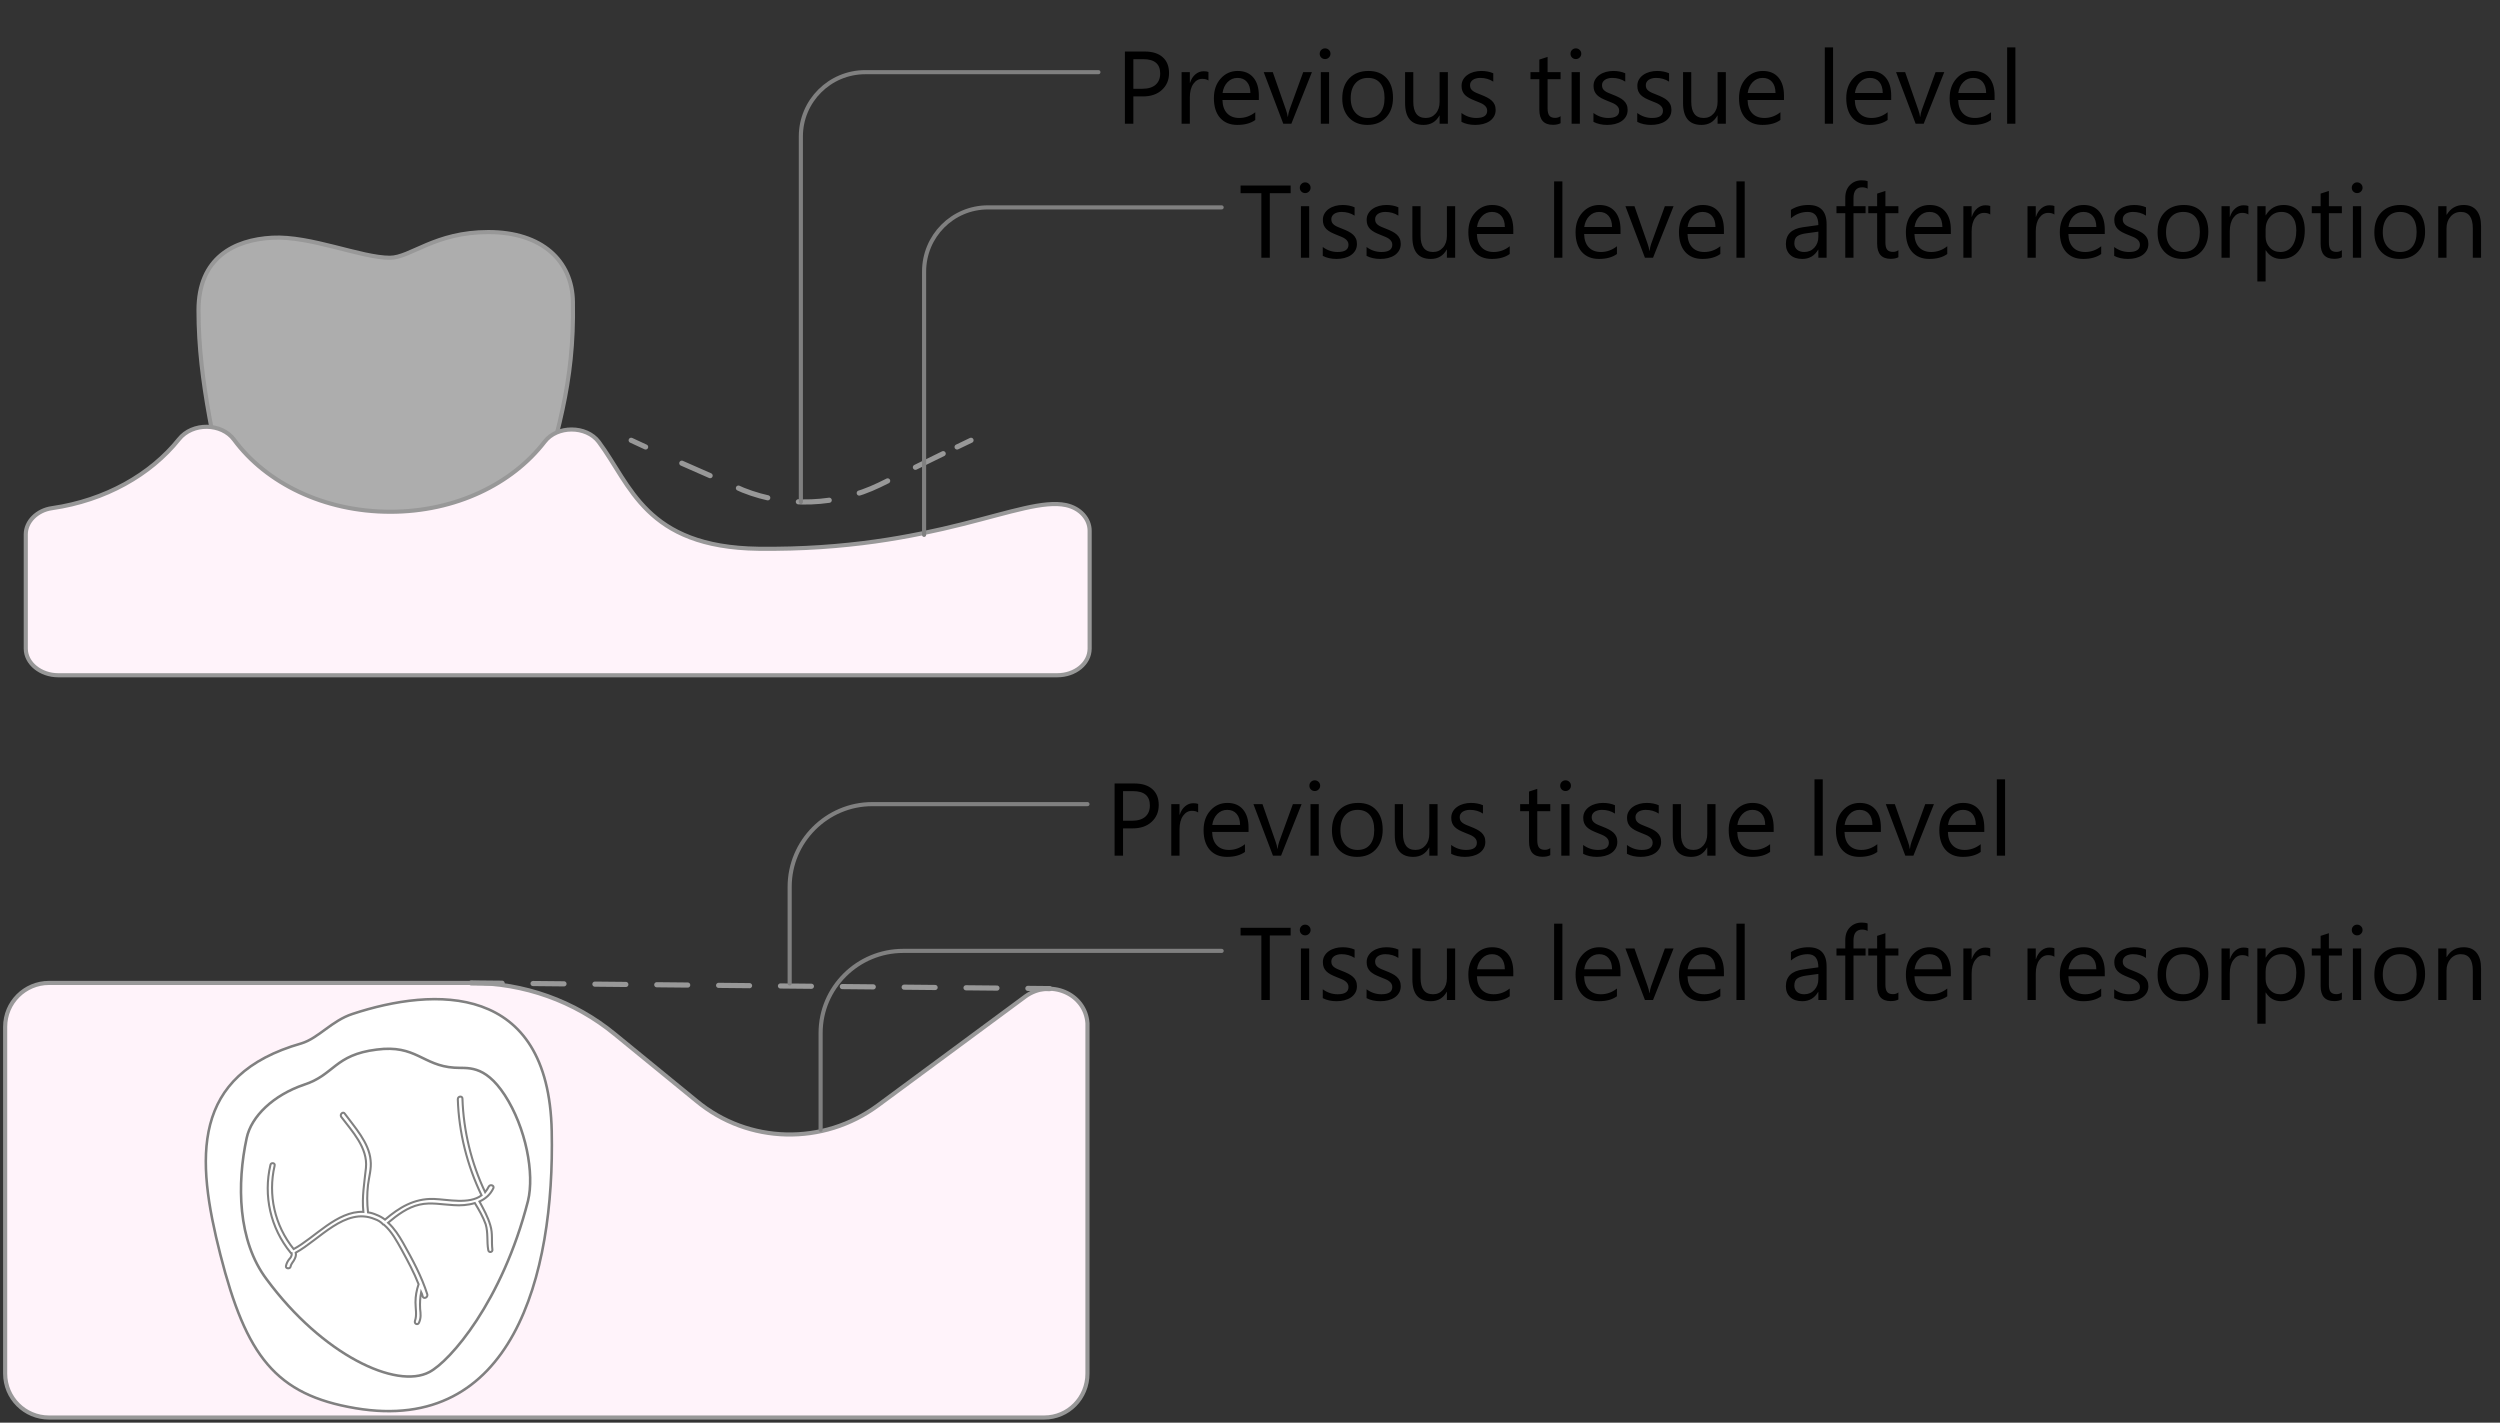
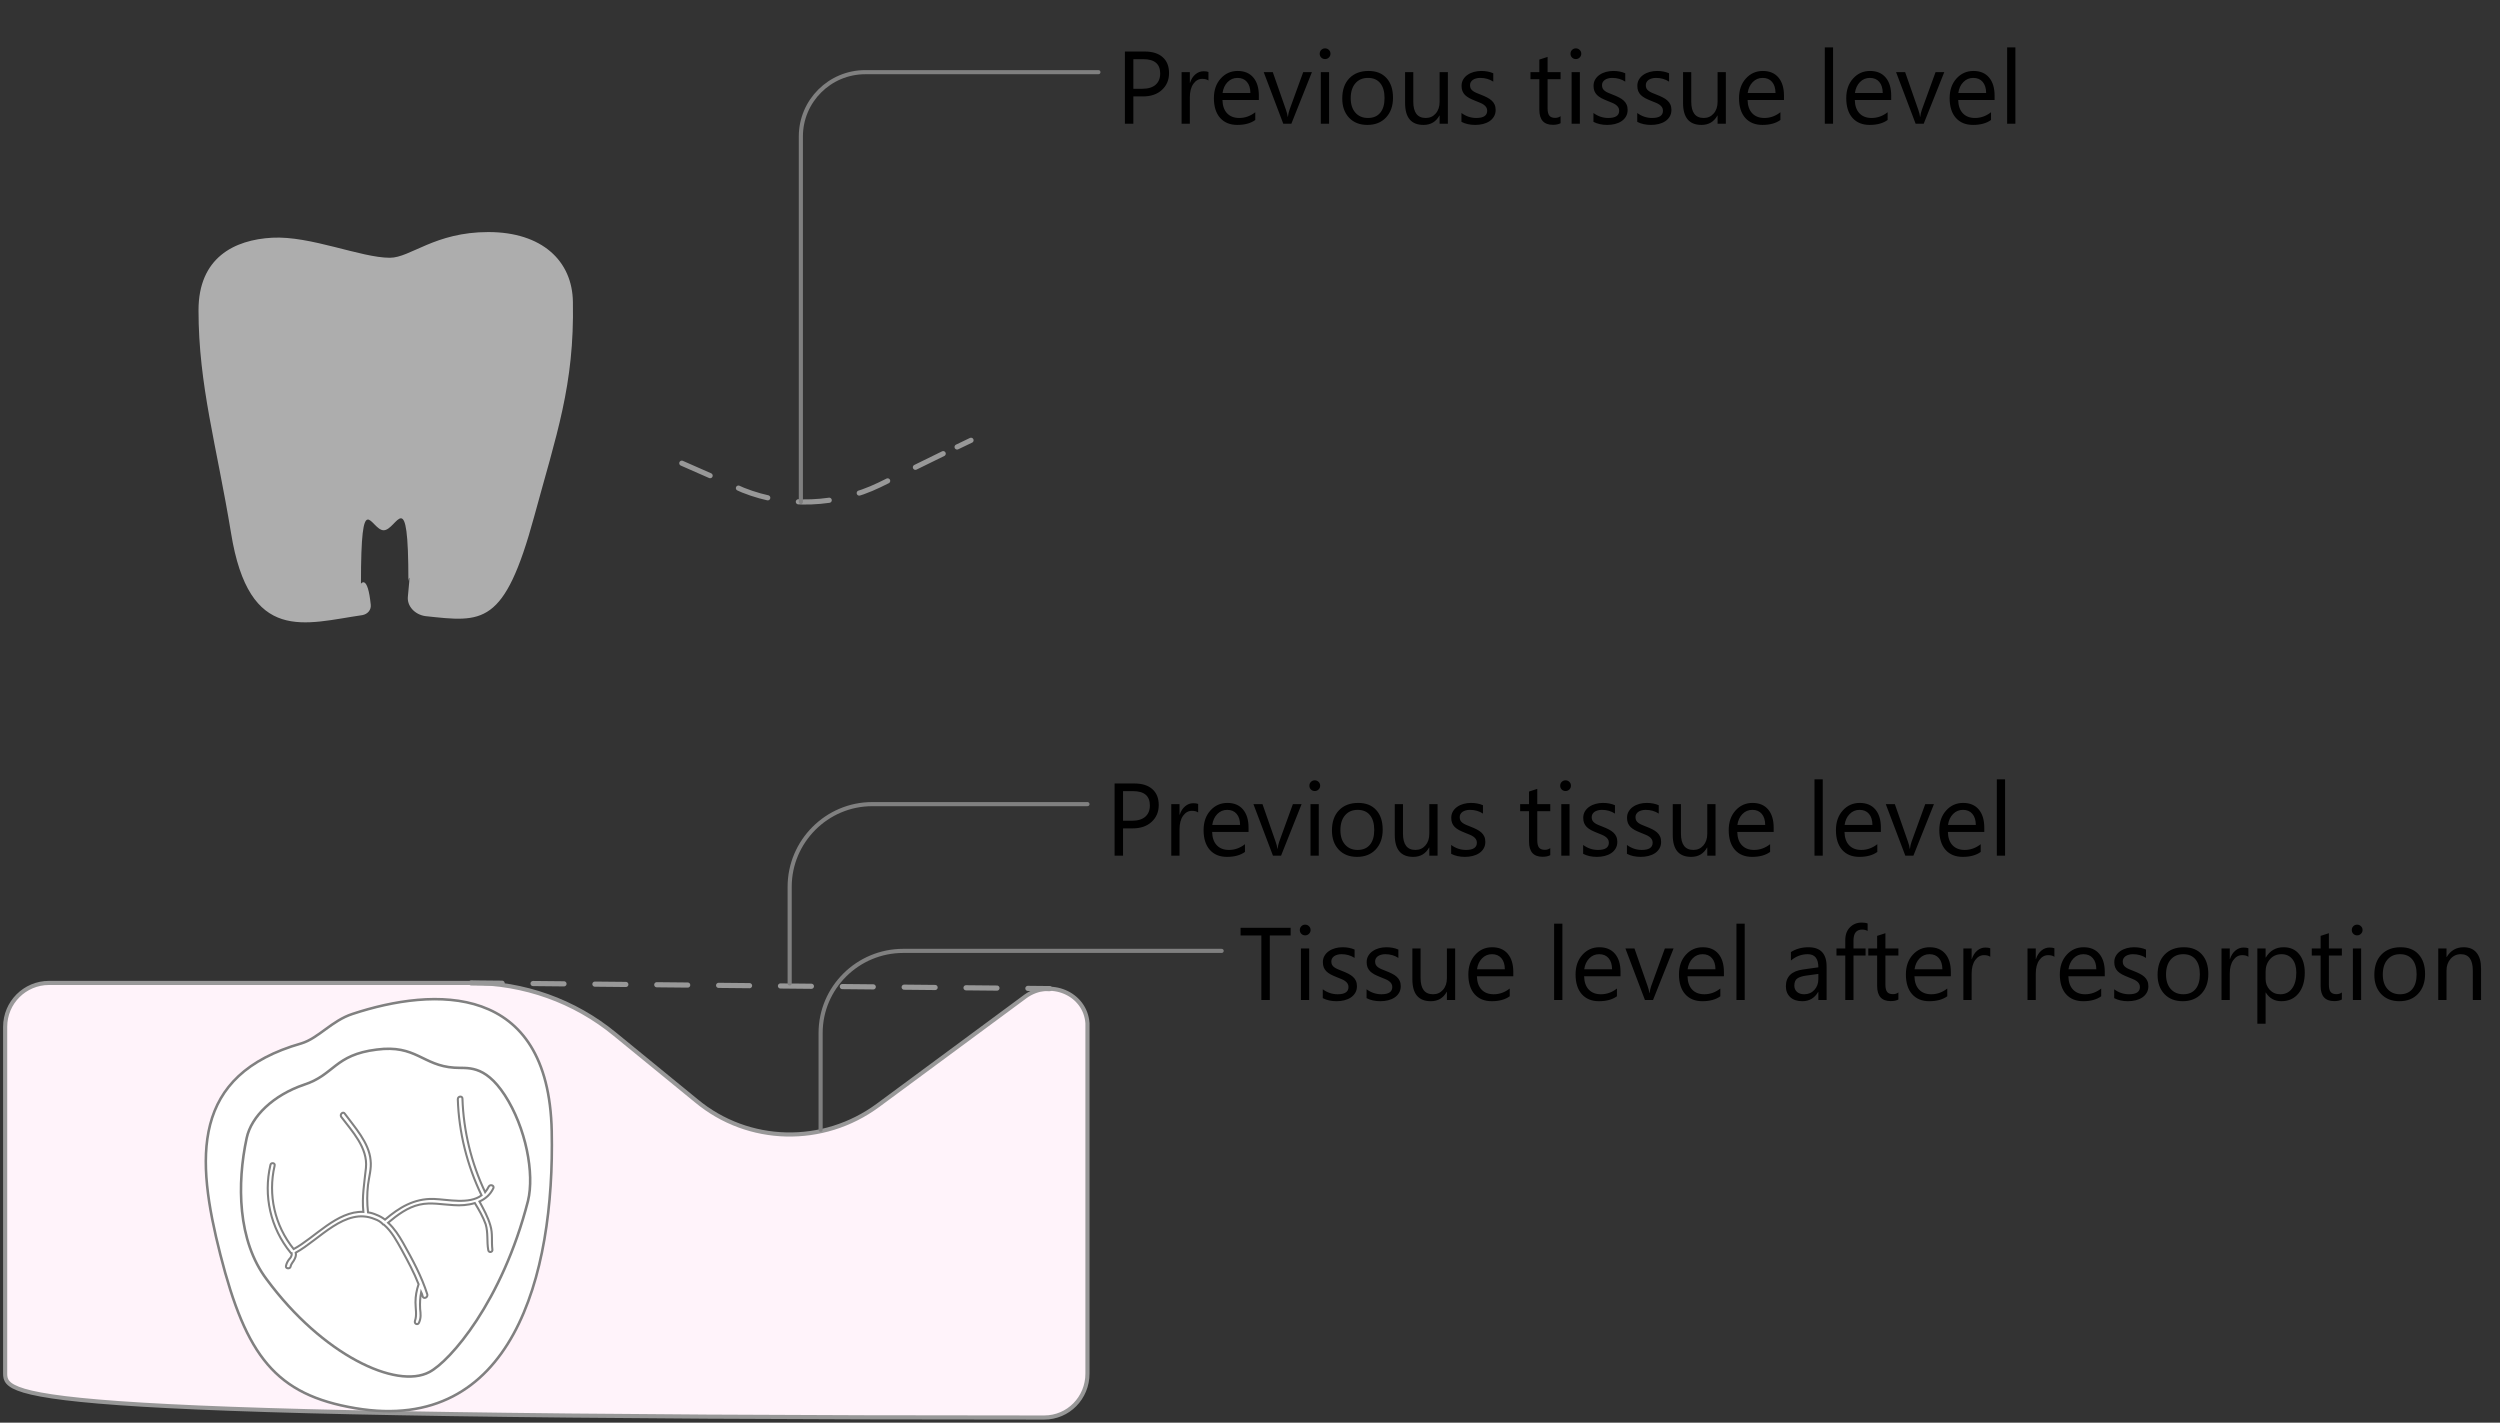
<svg xmlns="http://www.w3.org/2000/svg" width="485" height="276" viewBox="0 0 485 276" fill="none">
  <rect x="0" y="0" width="485" height="276" fill="#333333" stroke="none" />
-   <path d="M202.556 275H9.511C4.805 275 1 271.19 1 266.478V199.209C1 194.497 4.805 190.688 9.511 190.688H91.415C101.628 190.688 111.441 194.196 119.25 200.612L135.07 213.545C145.183 221.966 159.702 222.267 170.315 214.447L198.952 193.294C203.658 189.885 210.566 192.693 210.967 198.507C210.967 198.708 210.967 198.942 210.967 199.209V266.478C210.967 271.19 207.262 275 202.556 275Z" fill="#FFF3FA" stroke="#989898" stroke-width="0.8" />
+   <path d="M202.556 275C4.805 275 1 271.19 1 266.478V199.209C1 194.497 4.805 190.688 9.511 190.688H91.415C101.628 190.688 111.441 194.196 119.25 200.612L135.07 213.545C145.183 221.966 159.702 222.267 170.315 214.447L198.952 193.294C203.658 189.885 210.566 192.693 210.967 198.507C210.967 198.708 210.967 198.942 210.967 199.209V266.478C210.967 271.19 207.262 275 202.556 275Z" fill="#FFF3FA" stroke="#989898" stroke-width="0.8" />
  <path d="M68.987 273.195C53.467 270.589 47.76 263.07 42.754 243.42C37.947 224.573 37.046 208.532 58.474 202.417C61.778 201.415 64.381 198.006 68.386 196.703C84.206 191.49 106.435 190.487 107.035 219.46C107.636 247.631 99.326 278.308 68.987 273.195Z" fill="white" stroke="#808080" stroke-width="0.5" />
  <path d="M80.504 256.253C80.904 255.15 80.604 253.847 80.604 252.644C80.604 251.441 80.804 250.338 81.205 249.135C80.303 246.829 79.102 244.624 77.9 242.418C76.999 240.814 75.998 238.909 74.496 237.606C74.362 237.606 74.263 237.539 74.196 237.405C73.795 237.004 73.295 236.704 72.694 236.503C66.987 234.097 61.98 240.513 57.374 243.02C57.474 243.421 57.374 243.822 57.174 244.223C56.974 244.724 56.473 245.125 56.373 245.726C56.273 246.228 55.372 246.127 55.472 245.626C55.572 245.125 55.772 244.724 56.073 244.323C56.373 244.022 56.673 243.621 56.573 243.12C56.507 243.12 56.473 243.12 56.473 243.12C56.406 243.053 56.373 243.02 56.373 243.02C52.468 238.207 51.066 231.992 52.468 225.977C52.568 225.475 53.469 225.576 53.269 226.177C51.967 231.791 53.269 237.706 56.974 242.318C61.079 240.112 65.384 234.899 70.491 235.1C70.191 232.192 70.691 229.485 70.992 226.578C71.392 222.668 68.288 219.46 66.186 216.653C65.885 216.152 66.586 215.55 66.886 216.052C68.789 218.658 71.592 221.666 71.893 225.074C72.093 226.678 71.592 228.282 71.392 229.886C71.192 231.624 71.192 233.395 71.392 235.2C71.926 235.267 72.493 235.434 73.094 235.701C73.628 235.902 74.162 236.202 74.696 236.603C77.4 234.298 80.303 232.493 84.108 232.593C86.912 232.694 91.017 233.696 93.42 231.892C90.617 226.077 89.014 219.661 88.814 213.245C88.814 212.643 89.716 212.543 89.716 213.144C89.916 219.36 91.418 225.576 94.121 231.29C94.388 230.956 94.622 230.588 94.822 230.187C95.122 229.686 95.923 229.987 95.723 230.488C95.122 231.791 94.121 232.593 93.019 233.095C93.82 234.598 94.622 236.002 95.122 237.706C95.623 239.31 95.322 240.814 95.523 242.418C95.623 242.919 94.822 243.12 94.722 242.518C94.421 240.814 94.722 239.21 94.221 237.506C93.721 236.102 92.919 234.699 92.118 233.395C90.817 233.796 89.315 233.897 88.013 233.796C85.81 233.696 83.608 233.195 81.405 233.696C79.102 234.197 77.099 235.701 75.297 237.205C76.499 238.308 77.4 239.711 78.201 241.115C80.003 244.323 81.805 247.631 82.907 251.14C83.007 251.741 82.206 252.042 82.005 251.541C81.939 251.207 81.839 250.906 81.705 250.639C81.505 251.708 81.438 252.811 81.505 253.947C81.605 254.849 81.705 255.651 81.305 256.554C81.104 257.155 80.303 256.854 80.504 256.253V256.253Z" stroke="#808080" stroke-width="0.4" />
  <path d="M83.303 266.177C76.895 269.586 62.577 262.869 51.763 248.232C46.056 240.713 45.956 229.585 47.858 220.763C48.759 216.552 53.064 212.442 58.972 210.437C64.879 208.532 64.879 204.622 73.09 203.62C80.7 202.617 82.001 206.728 88.109 207.129C90.612 207.329 93.916 206.327 97.921 212.442C102.027 218.758 103.729 227.681 102.427 232.994C97.421 252.543 87.308 264.072 83.303 266.177V266.177Z" stroke="#808080" stroke-width="0.5" stroke-linecap="round" stroke-linejoin="round" />
  <path d="M91.414 190.688L203.657 191.79" stroke="#989898" stroke-linecap="round" stroke-dasharray="6 6" />
  <path d="M153.195 190.788V172.04C153.195 163.218 160.404 156 169.216 156H210.969" stroke="#808080" stroke-width="0.8" stroke-linecap="round" stroke-linejoin="round" />
  <path d="M159.199 219.159V200.412C159.199 191.59 166.408 184.472 175.22 184.472H236.998" stroke="#808080" stroke-width="0.8" stroke-linecap="round" stroke-linejoin="round" />
  <path opacity="0.6" d="M71.926 117.334C72.026 118.331 71.326 119.129 70.326 119.329C59.221 120.925 48.316 125.114 44.815 103.37C42.013 86.314 38.512 74.743 38.512 60.181C38.512 50.007 45.415 46.516 52.818 46.117C60.221 45.718 70.025 50.007 75.628 50.007C79.63 50.007 84.332 45.02 94.736 45.02C105.141 45.02 111.043 50.605 111.143 58.585C111.443 74.743 107.942 84.319 103.64 100.178C97.838 121.523 93.636 120.725 82.531 119.528C80.43 119.229 78.929 117.534 79.129 115.738C79.73 109.953 79.229 112.746 79.229 112.746C79.229 93.395 77.029 102.871 74.427 102.871C71.926 102.871 70.025 93.894 70.025 113.245C70.025 113.245 71.326 111.349 71.926 117.334Z" fill="white" />
-   <path d="M71.926 117.334C72.026 118.331 71.326 119.129 70.326 119.329C59.221 120.925 48.316 125.114 44.815 103.37C42.013 86.314 38.512 74.743 38.512 60.181C38.512 50.007 45.415 46.516 52.818 46.117C60.221 45.718 70.025 50.007 75.628 50.007C79.63 50.007 84.332 45.02 94.736 45.02C105.141 45.02 111.043 50.605 111.143 58.585C111.443 74.743 107.942 84.319 103.64 100.178C97.838 121.523 93.636 120.725 82.531 119.528C80.43 119.229 78.929 117.534 79.129 115.738C79.73 109.953 79.229 112.746 79.229 112.746C79.229 93.395 77.029 102.871 74.427 102.871C71.926 102.871 70.025 93.894 70.025 113.245C70.025 113.245 71.326 111.349 71.926 117.334V117.334Z" stroke="#989898" stroke-width="0.8" />
-   <path d="M206.787 97.984C209.589 98.583 211.39 100.678 211.39 102.972V125.813C211.39 128.706 208.588 131 205.087 131H11.303C7.901 131 5 128.706 5 125.813V103.67C5 101.176 7.201 98.982 10.102 98.583C20.407 97.087 29.21 92.1 34.713 85.217C37.314 81.926 43.017 82.025 45.418 85.317C51.62 93.695 62.825 99.281 75.731 99.281C88.336 99.281 99.341 93.895 105.644 85.716C108.045 82.524 113.747 82.524 116.148 85.716C122.351 93.995 125.152 106.164 147.162 106.463C181.477 106.862 198.284 96.189 206.787 97.984Z" fill="#FFF3FA" stroke="#989898" stroke-width="0.8" />
-   <path d="M122.449 85.417L125.25 86.714" stroke="#989898" stroke-linecap="round" />
  <path d="M182.978 88.01L170.572 94.094C162.268 98.084 152.664 98.483 144.161 95.092L130.555 89.107" stroke="#989898" stroke-linecap="round" stroke-dasharray="6 6" />
  <path d="M185.676 86.714L188.377 85.417" stroke="#989898" stroke-linecap="round" />
  <path d="M155.367 97.386V26.468C155.367 19.586 160.97 14 167.873 14H213.092" stroke="#808080" stroke-width="0.8" stroke-linecap="round" stroke-linejoin="round" />
-   <path d="M179.273 103.769V52.7C179.273 45.818 184.776 40.232 191.679 40.232H236.999" stroke="#808080" stroke-width="0.8" stroke-linecap="round" stroke-linejoin="round" />
  <path d="M219.871 18.707V24H218.23V9.996H222.078C223.576 9.996 224.734 10.361 225.555 11.09C226.382 11.819 226.795 12.848 226.795 14.176C226.795 15.504 226.336 16.591 225.418 17.438C224.507 18.284 223.273 18.707 221.717 18.707H219.871ZM219.871 11.48V17.223H221.59C222.723 17.223 223.585 16.965 224.178 16.451C224.777 15.93 225.076 15.198 225.076 14.254C225.076 12.405 223.982 11.48 221.795 11.48H219.871ZM234.441 15.621C234.161 15.406 233.758 15.299 233.23 15.299C232.547 15.299 231.974 15.621 231.512 16.266C231.056 16.91 230.828 17.789 230.828 18.902V24H229.227V14H230.828V16.061H230.867C231.095 15.357 231.443 14.81 231.912 14.42C232.381 14.023 232.905 13.824 233.484 13.824C233.901 13.824 234.22 13.87 234.441 13.961V15.621ZM244.217 19.4H237.156C237.182 20.514 237.482 21.373 238.055 21.979C238.628 22.584 239.415 22.887 240.418 22.887C241.544 22.887 242.579 22.516 243.523 21.773V23.277C242.645 23.915 241.482 24.234 240.037 24.234C238.624 24.234 237.514 23.782 236.707 22.877C235.9 21.965 235.496 20.686 235.496 19.039C235.496 17.483 235.936 16.217 236.814 15.24C237.7 14.257 238.797 13.766 240.105 13.766C241.414 13.766 242.426 14.189 243.143 15.035C243.859 15.882 244.217 17.057 244.217 18.561V19.4ZM242.576 18.043C242.57 17.119 242.345 16.399 241.902 15.885C241.466 15.37 240.857 15.113 240.076 15.113C239.321 15.113 238.68 15.383 238.152 15.924C237.625 16.464 237.299 17.171 237.176 18.043H242.576ZM254.51 14L250.525 24H248.953L245.164 14H246.922L249.461 21.266C249.65 21.799 249.767 22.265 249.812 22.662H249.852C249.917 22.161 250.021 21.708 250.164 21.305L252.82 14H254.51ZM257.059 11.461C256.772 11.461 256.528 11.363 256.326 11.168C256.124 10.973 256.023 10.725 256.023 10.426C256.023 10.126 256.124 9.879 256.326 9.684C256.528 9.482 256.772 9.381 257.059 9.381C257.352 9.381 257.599 9.482 257.801 9.684C258.009 9.879 258.113 10.126 258.113 10.426C258.113 10.712 258.009 10.956 257.801 11.158C257.599 11.36 257.352 11.461 257.059 11.461ZM257.84 24H256.238V14H257.84V24ZM265.262 24.234C263.784 24.234 262.602 23.769 261.717 22.838C260.838 21.9 260.398 20.66 260.398 19.117C260.398 17.438 260.857 16.126 261.775 15.182C262.693 14.238 263.934 13.766 265.496 13.766C266.987 13.766 268.149 14.225 268.982 15.143C269.822 16.061 270.242 17.333 270.242 18.961C270.242 20.556 269.79 21.835 268.885 22.799C267.986 23.756 266.779 24.234 265.262 24.234ZM265.379 15.113C264.35 15.113 263.536 15.465 262.938 16.168C262.339 16.865 262.039 17.828 262.039 19.059C262.039 20.244 262.342 21.178 262.947 21.861C263.553 22.545 264.363 22.887 265.379 22.887C266.414 22.887 267.208 22.551 267.762 21.881C268.322 21.21 268.602 20.256 268.602 19.02C268.602 17.77 268.322 16.806 267.762 16.129C267.208 15.452 266.414 15.113 265.379 15.113ZM280.887 24H279.285V22.418H279.246C278.582 23.629 277.553 24.234 276.16 24.234C273.777 24.234 272.586 22.815 272.586 19.977V14H274.178V19.723C274.178 21.832 274.985 22.887 276.6 22.887C277.381 22.887 278.022 22.6 278.523 22.027C279.031 21.448 279.285 20.693 279.285 19.762V14H280.887V24ZM283.523 23.639V21.92C284.396 22.564 285.356 22.887 286.404 22.887C287.811 22.887 288.514 22.418 288.514 21.48C288.514 21.213 288.452 20.989 288.328 20.807C288.211 20.618 288.048 20.452 287.84 20.309C287.638 20.165 287.397 20.038 287.117 19.928C286.844 19.811 286.548 19.69 286.229 19.566C285.786 19.391 285.395 19.215 285.057 19.039C284.725 18.857 284.445 18.655 284.217 18.434C283.995 18.206 283.826 17.949 283.709 17.662C283.598 17.376 283.543 17.04 283.543 16.656C283.543 16.188 283.65 15.774 283.865 15.416C284.08 15.051 284.367 14.749 284.725 14.508C285.083 14.26 285.49 14.075 285.945 13.951C286.408 13.828 286.883 13.766 287.371 13.766C288.237 13.766 289.012 13.915 289.695 14.215V15.836C288.96 15.354 288.113 15.113 287.156 15.113C286.857 15.113 286.587 15.149 286.346 15.221C286.105 15.286 285.896 15.38 285.721 15.504C285.551 15.628 285.418 15.777 285.32 15.953C285.229 16.122 285.184 16.311 285.184 16.52C285.184 16.78 285.229 16.998 285.32 17.174C285.418 17.35 285.558 17.506 285.74 17.643C285.923 17.779 286.144 17.903 286.404 18.014C286.665 18.124 286.961 18.245 287.293 18.375C287.736 18.544 288.133 18.72 288.484 18.902C288.836 19.078 289.135 19.28 289.383 19.508C289.63 19.729 289.819 19.986 289.949 20.279C290.086 20.572 290.154 20.921 290.154 21.324C290.154 21.819 290.044 22.249 289.822 22.613C289.607 22.978 289.318 23.281 288.953 23.521C288.589 23.762 288.169 23.941 287.693 24.059C287.218 24.176 286.72 24.234 286.199 24.234C285.171 24.234 284.279 24.036 283.523 23.639ZM302.752 23.902C302.374 24.111 301.876 24.215 301.258 24.215C299.507 24.215 298.631 23.238 298.631 21.285V15.367H296.912V14H298.631V11.559L300.232 11.041V14H302.752V15.367H300.232V21.002C300.232 21.672 300.346 22.151 300.574 22.438C300.802 22.724 301.18 22.867 301.707 22.867C302.111 22.867 302.459 22.756 302.752 22.535V23.902ZM305.711 11.461C305.424 11.461 305.18 11.363 304.979 11.168C304.777 10.973 304.676 10.725 304.676 10.426C304.676 10.126 304.777 9.879 304.979 9.684C305.18 9.482 305.424 9.381 305.711 9.381C306.004 9.381 306.251 9.482 306.453 9.684C306.661 9.879 306.766 10.126 306.766 10.426C306.766 10.712 306.661 10.956 306.453 11.158C306.251 11.36 306.004 11.461 305.711 11.461ZM306.492 24H304.891V14H306.492V24ZM309.129 23.639V21.92C310.001 22.564 310.962 22.887 312.01 22.887C313.416 22.887 314.119 22.418 314.119 21.48C314.119 21.213 314.057 20.989 313.934 20.807C313.816 20.618 313.654 20.452 313.445 20.309C313.243 20.165 313.003 20.038 312.723 19.928C312.449 19.811 312.153 19.69 311.834 19.566C311.391 19.391 311.001 19.215 310.662 19.039C310.33 18.857 310.05 18.655 309.822 18.434C309.601 18.206 309.432 17.949 309.314 17.662C309.204 17.376 309.148 17.04 309.148 16.656C309.148 16.188 309.256 15.774 309.471 15.416C309.686 15.051 309.972 14.749 310.33 14.508C310.688 14.26 311.095 14.075 311.551 13.951C312.013 13.828 312.488 13.766 312.977 13.766C313.842 13.766 314.617 13.915 315.301 14.215V15.836C314.565 15.354 313.719 15.113 312.762 15.113C312.462 15.113 312.192 15.149 311.951 15.221C311.71 15.286 311.502 15.38 311.326 15.504C311.157 15.628 311.023 15.777 310.926 15.953C310.835 16.122 310.789 16.311 310.789 16.52C310.789 16.78 310.835 16.998 310.926 17.174C311.023 17.35 311.163 17.506 311.346 17.643C311.528 17.779 311.749 17.903 312.01 18.014C312.27 18.124 312.566 18.245 312.898 18.375C313.341 18.544 313.738 18.72 314.09 18.902C314.441 19.078 314.741 19.28 314.988 19.508C315.236 19.729 315.424 19.986 315.555 20.279C315.691 20.572 315.76 20.921 315.76 21.324C315.76 21.819 315.649 22.249 315.428 22.613C315.213 22.978 314.923 23.281 314.559 23.521C314.194 23.762 313.774 23.941 313.299 24.059C312.824 24.176 312.326 24.234 311.805 24.234C310.776 24.234 309.884 24.036 309.129 23.639ZM317.625 23.639V21.92C318.497 22.564 319.458 22.887 320.506 22.887C321.912 22.887 322.615 22.418 322.615 21.48C322.615 21.213 322.553 20.989 322.43 20.807C322.312 20.618 322.15 20.452 321.941 20.309C321.74 20.165 321.499 20.038 321.219 19.928C320.945 19.811 320.649 19.69 320.33 19.566C319.887 19.391 319.497 19.215 319.158 19.039C318.826 18.857 318.546 18.655 318.318 18.434C318.097 18.206 317.928 17.949 317.811 17.662C317.7 17.376 317.645 17.04 317.645 16.656C317.645 16.188 317.752 15.774 317.967 15.416C318.182 15.051 318.468 14.749 318.826 14.508C319.184 14.26 319.591 14.075 320.047 13.951C320.509 13.828 320.984 13.766 321.473 13.766C322.339 13.766 323.113 13.915 323.797 14.215V15.836C323.061 15.354 322.215 15.113 321.258 15.113C320.958 15.113 320.688 15.149 320.447 15.221C320.206 15.286 319.998 15.38 319.822 15.504C319.653 15.628 319.52 15.777 319.422 15.953C319.331 16.122 319.285 16.311 319.285 16.52C319.285 16.78 319.331 16.998 319.422 17.174C319.52 17.35 319.66 17.506 319.842 17.643C320.024 17.779 320.245 17.903 320.506 18.014C320.766 18.124 321.062 18.245 321.395 18.375C321.837 18.544 322.234 18.72 322.586 18.902C322.938 19.078 323.237 19.28 323.484 19.508C323.732 19.729 323.921 19.986 324.051 20.279C324.188 20.572 324.256 20.921 324.256 21.324C324.256 21.819 324.145 22.249 323.924 22.613C323.709 22.978 323.419 23.281 323.055 23.521C322.69 23.762 322.27 23.941 321.795 24.059C321.32 24.176 320.822 24.234 320.301 24.234C319.272 24.234 318.38 24.036 317.625 23.639ZM334.812 24H333.211V22.418H333.172C332.508 23.629 331.479 24.234 330.086 24.234C327.703 24.234 326.512 22.815 326.512 19.977V14H328.104V19.723C328.104 21.832 328.911 22.887 330.525 22.887C331.307 22.887 331.948 22.6 332.449 22.027C332.957 21.448 333.211 20.693 333.211 19.762V14H334.812V24ZM346.092 19.4H339.031C339.057 20.514 339.357 21.373 339.93 21.979C340.503 22.584 341.29 22.887 342.293 22.887C343.419 22.887 344.454 22.516 345.398 21.773V23.277C344.52 23.915 343.357 24.234 341.912 24.234C340.499 24.234 339.389 23.782 338.582 22.877C337.775 21.965 337.371 20.686 337.371 19.039C337.371 17.483 337.811 16.217 338.689 15.24C339.575 14.257 340.672 13.766 341.98 13.766C343.289 13.766 344.301 14.189 345.018 15.035C345.734 15.882 346.092 17.057 346.092 18.561V19.4ZM344.451 18.043C344.445 17.119 344.22 16.399 343.777 15.885C343.341 15.37 342.732 15.113 341.951 15.113C341.196 15.113 340.555 15.383 340.027 15.924C339.5 16.464 339.174 17.171 339.051 18.043H344.451ZM355.613 24H354.012V9.195H355.613V24ZM366.893 19.4H359.832C359.858 20.514 360.158 21.373 360.73 21.979C361.303 22.584 362.091 22.887 363.094 22.887C364.22 22.887 365.255 22.516 366.199 21.773V23.277C365.32 23.915 364.158 24.234 362.713 24.234C361.3 24.234 360.19 23.782 359.383 22.877C358.576 21.965 358.172 20.686 358.172 19.039C358.172 17.483 358.611 16.217 359.49 15.24C360.376 14.257 361.473 13.766 362.781 13.766C364.09 13.766 365.102 14.189 365.818 15.035C366.535 15.882 366.893 17.057 366.893 18.561V19.4ZM365.252 18.043C365.245 17.119 365.021 16.399 364.578 15.885C364.142 15.37 363.533 15.113 362.752 15.113C361.997 15.113 361.355 15.383 360.828 15.924C360.301 16.464 359.975 17.171 359.852 18.043H365.252ZM377.186 14L373.201 24H371.629L367.84 14H369.598L372.137 21.266C372.326 21.799 372.443 22.265 372.488 22.662H372.527C372.592 22.161 372.697 21.708 372.84 21.305L375.496 14H377.186ZM386.951 19.4H379.891C379.917 20.514 380.216 21.373 380.789 21.979C381.362 22.584 382.15 22.887 383.152 22.887C384.279 22.887 385.314 22.516 386.258 21.773V23.277C385.379 23.915 384.217 24.234 382.771 24.234C381.359 24.234 380.249 23.782 379.441 22.877C378.634 21.965 378.23 20.686 378.23 19.039C378.23 17.483 378.67 16.217 379.549 15.24C380.434 14.257 381.531 13.766 382.84 13.766C384.148 13.766 385.161 14.189 385.877 15.035C386.593 15.882 386.951 17.057 386.951 18.561V19.4ZM385.311 18.043C385.304 17.119 385.079 16.399 384.637 15.885C384.201 15.37 383.592 15.113 382.811 15.113C382.055 15.113 381.414 15.383 380.887 15.924C380.359 16.464 380.034 17.171 379.91 18.043H385.311ZM390.984 24H389.383V9.195H390.984V24Z" fill="black" />
-   <path d="M250.387 37.48H246.344V50H244.703V37.48H240.67V35.996H250.387V37.48ZM253.199 37.461C252.913 37.461 252.669 37.363 252.467 37.168C252.265 36.973 252.164 36.725 252.164 36.426C252.164 36.126 252.265 35.879 252.467 35.684C252.669 35.482 252.913 35.381 253.199 35.381C253.492 35.381 253.74 35.482 253.941 35.684C254.15 35.879 254.254 36.126 254.254 36.426C254.254 36.712 254.15 36.956 253.941 37.158C253.74 37.36 253.492 37.461 253.199 37.461ZM253.98 50H252.379V40H253.98V50ZM256.617 49.639V47.92C257.49 48.565 258.45 48.887 259.498 48.887C260.904 48.887 261.607 48.418 261.607 47.48C261.607 47.214 261.546 46.989 261.422 46.807C261.305 46.618 261.142 46.452 260.934 46.309C260.732 46.165 260.491 46.038 260.211 45.928C259.938 45.81 259.641 45.69 259.322 45.566C258.88 45.391 258.489 45.215 258.15 45.039C257.818 44.857 257.538 44.655 257.311 44.434C257.089 44.206 256.92 43.949 256.803 43.662C256.692 43.376 256.637 43.04 256.637 42.656C256.637 42.188 256.744 41.774 256.959 41.416C257.174 41.051 257.46 40.749 257.818 40.508C258.176 40.26 258.583 40.075 259.039 39.951C259.501 39.828 259.977 39.766 260.465 39.766C261.331 39.766 262.105 39.915 262.789 40.215V41.836C262.053 41.354 261.207 41.113 260.25 41.113C259.951 41.113 259.68 41.149 259.439 41.221C259.199 41.286 258.99 41.38 258.814 41.504C258.645 41.628 258.512 41.777 258.414 41.953C258.323 42.122 258.277 42.311 258.277 42.52C258.277 42.78 258.323 42.998 258.414 43.174C258.512 43.35 258.652 43.506 258.834 43.643C259.016 43.779 259.238 43.903 259.498 44.014C259.758 44.124 260.055 44.245 260.387 44.375C260.829 44.544 261.227 44.72 261.578 44.902C261.93 45.078 262.229 45.28 262.477 45.508C262.724 45.729 262.913 45.986 263.043 46.279C263.18 46.572 263.248 46.921 263.248 47.324C263.248 47.819 263.137 48.249 262.916 48.613C262.701 48.978 262.411 49.281 262.047 49.522C261.682 49.762 261.262 49.941 260.787 50.059C260.312 50.176 259.814 50.234 259.293 50.234C258.264 50.234 257.372 50.036 256.617 49.639ZM265.113 49.639V47.92C265.986 48.565 266.946 48.887 267.994 48.887C269.4 48.887 270.104 48.418 270.104 47.48C270.104 47.214 270.042 46.989 269.918 46.807C269.801 46.618 269.638 46.452 269.43 46.309C269.228 46.165 268.987 46.038 268.707 45.928C268.434 45.81 268.137 45.69 267.818 45.566C267.376 45.391 266.985 45.215 266.646 45.039C266.314 44.857 266.035 44.655 265.807 44.434C265.585 44.206 265.416 43.949 265.299 43.662C265.188 43.376 265.133 43.04 265.133 42.656C265.133 42.188 265.24 41.774 265.455 41.416C265.67 41.051 265.956 40.749 266.314 40.508C266.673 40.26 267.079 40.075 267.535 39.951C267.997 39.828 268.473 39.766 268.961 39.766C269.827 39.766 270.602 39.915 271.285 40.215V41.836C270.549 41.354 269.703 41.113 268.746 41.113C268.447 41.113 268.176 41.149 267.936 41.221C267.695 41.286 267.486 41.38 267.311 41.504C267.141 41.628 267.008 41.777 266.91 41.953C266.819 42.122 266.773 42.311 266.773 42.52C266.773 42.78 266.819 42.998 266.91 43.174C267.008 43.35 267.148 43.506 267.33 43.643C267.512 43.779 267.734 43.903 267.994 44.014C268.255 44.124 268.551 44.245 268.883 44.375C269.326 44.544 269.723 44.72 270.074 44.902C270.426 45.078 270.725 45.28 270.973 45.508C271.22 45.729 271.409 45.986 271.539 46.279C271.676 46.572 271.744 46.921 271.744 47.324C271.744 47.819 271.633 48.249 271.412 48.613C271.197 48.978 270.908 49.281 270.543 49.522C270.178 49.762 269.758 49.941 269.283 50.059C268.808 50.176 268.31 50.234 267.789 50.234C266.76 50.234 265.868 50.036 265.113 49.639ZM282.301 50H280.699V48.418H280.66C279.996 49.629 278.967 50.234 277.574 50.234C275.191 50.234 274 48.815 274 45.977V40H275.592V45.723C275.592 47.832 276.399 48.887 278.014 48.887C278.795 48.887 279.436 48.6 279.938 48.027C280.445 47.448 280.699 46.693 280.699 45.762V40H282.301V50ZM293.58 45.4H286.52C286.546 46.514 286.845 47.373 287.418 47.978C287.991 48.584 288.779 48.887 289.781 48.887C290.908 48.887 291.943 48.516 292.887 47.773V49.277C292.008 49.915 290.846 50.234 289.4 50.234C287.988 50.234 286.878 49.782 286.07 48.877C285.263 47.965 284.859 46.686 284.859 45.039C284.859 43.483 285.299 42.217 286.178 41.24C287.063 40.257 288.16 39.766 289.469 39.766C290.777 39.766 291.79 40.189 292.506 41.035C293.222 41.882 293.58 43.057 293.58 44.56V45.4ZM291.939 44.043C291.933 43.118 291.708 42.399 291.266 41.885C290.829 41.37 290.221 41.113 289.439 41.113C288.684 41.113 288.043 41.383 287.516 41.924C286.988 42.464 286.663 43.171 286.539 44.043H291.939ZM303.102 50H301.5V35.195H303.102V50ZM314.381 45.4H307.32C307.346 46.514 307.646 47.373 308.219 47.978C308.792 48.584 309.579 48.887 310.582 48.887C311.708 48.887 312.743 48.516 313.688 47.773V49.277C312.809 49.915 311.646 50.234 310.201 50.234C308.788 50.234 307.678 49.782 306.871 48.877C306.064 47.965 305.66 46.686 305.66 45.039C305.66 43.483 306.1 42.217 306.979 41.24C307.864 40.257 308.961 39.766 310.27 39.766C311.578 39.766 312.59 40.189 313.307 41.035C314.023 41.882 314.381 43.057 314.381 44.56V45.4ZM312.74 44.043C312.734 43.118 312.509 42.399 312.066 41.885C311.63 41.37 311.021 41.113 310.24 41.113C309.485 41.113 308.844 41.383 308.316 41.924C307.789 42.464 307.464 43.171 307.34 44.043H312.74ZM324.674 40L320.689 50H319.117L315.328 40H317.086L319.625 47.266C319.814 47.8 319.931 48.265 319.977 48.662H320.016C320.081 48.161 320.185 47.708 320.328 47.305L322.984 40H324.674ZM334.439 45.4H327.379C327.405 46.514 327.704 47.373 328.277 47.978C328.85 48.584 329.638 48.887 330.641 48.887C331.767 48.887 332.802 48.516 333.746 47.773V49.277C332.867 49.915 331.705 50.234 330.26 50.234C328.847 50.234 327.737 49.782 326.93 48.877C326.122 47.965 325.719 46.686 325.719 45.039C325.719 43.483 326.158 42.217 327.037 41.24C327.923 40.257 329.02 39.766 330.328 39.766C331.637 39.766 332.649 40.189 333.365 41.035C334.081 41.882 334.439 43.057 334.439 44.56V45.4ZM332.799 44.043C332.792 43.118 332.568 42.399 332.125 41.885C331.689 41.37 331.08 41.113 330.299 41.113C329.544 41.113 328.902 41.383 328.375 41.924C327.848 42.464 327.522 43.171 327.398 44.043H332.799ZM338.473 50H336.871V35.195H338.473V50ZM354.361 50H352.76V48.438H352.721C352.024 49.635 350.999 50.234 349.645 50.234C348.648 50.234 347.867 49.971 347.301 49.443C346.741 48.916 346.461 48.216 346.461 47.344C346.461 45.475 347.561 44.388 349.762 44.082L352.76 43.662C352.76 41.963 352.073 41.113 350.699 41.113C349.495 41.113 348.408 41.523 347.438 42.344V40.703C348.421 40.078 349.553 39.766 350.836 39.766C353.186 39.766 354.361 41.009 354.361 43.496V50ZM352.76 44.941L350.348 45.273C349.605 45.378 349.046 45.563 348.668 45.83C348.29 46.09 348.102 46.556 348.102 47.227C348.102 47.715 348.274 48.115 348.619 48.428C348.971 48.734 349.436 48.887 350.016 48.887C350.81 48.887 351.464 48.61 351.979 48.057C352.499 47.497 352.76 46.79 352.76 45.938V44.941ZM362.32 36.602C362.008 36.426 361.653 36.338 361.256 36.338C360.136 36.338 359.576 37.044 359.576 38.457V40H361.92V41.367H359.576V50H357.984V41.367H356.275V40H357.984V38.379C357.984 37.331 358.287 36.504 358.893 35.898C359.498 35.286 360.253 34.98 361.158 34.98C361.646 34.98 362.034 35.039 362.32 35.156V36.602ZM368.287 49.902C367.91 50.111 367.411 50.215 366.793 50.215C365.042 50.215 364.166 49.238 364.166 47.285V41.367H362.447V40H364.166V37.559L365.768 37.041V40H368.287V41.367H365.768V47.002C365.768 47.672 365.882 48.151 366.109 48.438C366.337 48.724 366.715 48.867 367.242 48.867C367.646 48.867 367.994 48.757 368.287 48.535V49.902ZM378.463 45.4H371.402C371.428 46.514 371.728 47.373 372.301 47.978C372.874 48.584 373.661 48.887 374.664 48.887C375.79 48.887 376.826 48.516 377.77 47.773V49.277C376.891 49.915 375.729 50.234 374.283 50.234C372.87 50.234 371.76 49.782 370.953 48.877C370.146 47.965 369.742 46.686 369.742 45.039C369.742 43.483 370.182 42.217 371.061 41.24C371.946 40.257 373.043 39.766 374.352 39.766C375.66 39.766 376.673 40.189 377.389 41.035C378.105 41.882 378.463 43.057 378.463 44.56V45.4ZM376.822 44.043C376.816 43.118 376.591 42.399 376.148 41.885C375.712 41.37 375.104 41.113 374.322 41.113C373.567 41.113 372.926 41.383 372.398 41.924C371.871 42.464 371.546 43.171 371.422 44.043H376.822ZM386.109 41.621C385.829 41.406 385.426 41.299 384.898 41.299C384.215 41.299 383.642 41.621 383.18 42.266C382.724 42.91 382.496 43.789 382.496 44.902V50H380.895V40H382.496V42.06H382.535C382.763 41.357 383.111 40.81 383.58 40.42C384.049 40.023 384.573 39.824 385.152 39.824C385.569 39.824 385.888 39.87 386.109 39.961V41.621ZM398.551 41.621C398.271 41.406 397.867 41.299 397.34 41.299C396.656 41.299 396.083 41.621 395.621 42.266C395.165 42.91 394.938 43.789 394.938 44.902V50H393.336V40H394.938V42.06H394.977C395.204 41.357 395.553 40.81 396.021 40.42C396.49 40.023 397.014 39.824 397.594 39.824C398.01 39.824 398.329 39.87 398.551 39.961V41.621ZM408.326 45.4H401.266C401.292 46.514 401.591 47.373 402.164 47.978C402.737 48.584 403.525 48.887 404.527 48.887C405.654 48.887 406.689 48.516 407.633 47.773V49.277C406.754 49.915 405.592 50.234 404.146 50.234C402.734 50.234 401.624 49.782 400.816 48.877C400.009 47.965 399.605 46.686 399.605 45.039C399.605 43.483 400.045 42.217 400.924 41.24C401.809 40.257 402.906 39.766 404.215 39.766C405.523 39.766 406.536 40.189 407.252 41.035C407.968 41.882 408.326 43.057 408.326 44.56V45.4ZM406.686 44.043C406.679 43.118 406.454 42.399 406.012 41.885C405.576 41.37 404.967 41.113 404.186 41.113C403.43 41.113 402.789 41.383 402.262 41.924C401.734 42.464 401.409 43.171 401.285 44.043H406.686ZM410.152 49.639V47.92C411.025 48.565 411.985 48.887 413.033 48.887C414.439 48.887 415.143 48.418 415.143 47.48C415.143 47.214 415.081 46.989 414.957 46.807C414.84 46.618 414.677 46.452 414.469 46.309C414.267 46.165 414.026 46.038 413.746 45.928C413.473 45.81 413.176 45.69 412.857 45.566C412.415 45.391 412.024 45.215 411.686 45.039C411.354 44.857 411.074 44.655 410.846 44.434C410.624 44.206 410.455 43.949 410.338 43.662C410.227 43.376 410.172 43.04 410.172 42.656C410.172 42.188 410.279 41.774 410.494 41.416C410.709 41.051 410.995 40.749 411.354 40.508C411.712 40.26 412.118 40.075 412.574 39.951C413.036 39.828 413.512 39.766 414 39.766C414.866 39.766 415.641 39.915 416.324 40.215V41.836C415.589 41.354 414.742 41.113 413.785 41.113C413.486 41.113 413.215 41.149 412.975 41.221C412.734 41.286 412.525 41.38 412.35 41.504C412.18 41.628 412.047 41.777 411.949 41.953C411.858 42.122 411.812 42.311 411.812 42.52C411.812 42.78 411.858 42.998 411.949 43.174C412.047 43.35 412.187 43.506 412.369 43.643C412.551 43.779 412.773 43.903 413.033 44.014C413.294 44.124 413.59 44.245 413.922 44.375C414.365 44.544 414.762 44.72 415.113 44.902C415.465 45.078 415.764 45.28 416.012 45.508C416.259 45.729 416.448 45.986 416.578 46.279C416.715 46.572 416.783 46.921 416.783 47.324C416.783 47.819 416.673 48.249 416.451 48.613C416.236 48.978 415.947 49.281 415.582 49.522C415.217 49.762 414.798 49.941 414.322 50.059C413.847 50.176 413.349 50.234 412.828 50.234C411.799 50.234 410.908 50.036 410.152 49.639ZM423.434 50.234C421.956 50.234 420.774 49.769 419.889 48.838C419.01 47.9 418.57 46.66 418.57 45.117C418.57 43.438 419.029 42.126 419.947 41.182C420.865 40.238 422.105 39.766 423.668 39.766C425.159 39.766 426.321 40.225 427.154 41.143C427.994 42.06 428.414 43.333 428.414 44.961C428.414 46.556 427.962 47.835 427.057 48.799C426.158 49.756 424.951 50.234 423.434 50.234ZM423.551 41.113C422.522 41.113 421.708 41.465 421.109 42.168C420.51 42.865 420.211 43.828 420.211 45.059C420.211 46.243 420.514 47.178 421.119 47.861C421.725 48.545 422.535 48.887 423.551 48.887C424.586 48.887 425.38 48.551 425.934 47.881C426.493 47.21 426.773 46.257 426.773 45.02C426.773 43.77 426.493 42.806 425.934 42.129C425.38 41.452 424.586 41.113 423.551 41.113ZM436.188 41.621C435.908 41.406 435.504 41.299 434.977 41.299C434.293 41.299 433.72 41.621 433.258 42.266C432.802 42.91 432.574 43.789 432.574 44.902V50H430.973V40H432.574V42.06H432.613C432.841 41.357 433.189 40.81 433.658 40.42C434.127 40.023 434.651 39.824 435.23 39.824C435.647 39.824 435.966 39.87 436.188 39.961V41.621ZM439.566 48.555H439.527V54.6H437.926V40H439.527V41.758H439.566C440.354 40.43 441.507 39.766 443.023 39.766C444.312 39.766 445.318 40.215 446.041 41.113C446.764 42.005 447.125 43.203 447.125 44.707C447.125 46.38 446.718 47.721 445.904 48.73C445.09 49.733 443.977 50.234 442.564 50.234C441.269 50.234 440.27 49.675 439.566 48.555ZM439.527 44.522V45.918C439.527 46.745 439.794 47.448 440.328 48.027C440.868 48.6 441.552 48.887 442.379 48.887C443.349 48.887 444.107 48.516 444.654 47.773C445.208 47.031 445.484 45.999 445.484 44.678C445.484 43.565 445.227 42.692 444.713 42.06C444.199 41.429 443.502 41.113 442.623 41.113C441.692 41.113 440.943 41.439 440.377 42.09C439.811 42.734 439.527 43.545 439.527 44.522ZM454.322 49.902C453.945 50.111 453.447 50.215 452.828 50.215C451.077 50.215 450.201 49.238 450.201 47.285V41.367H448.482V40H450.201V37.559L451.803 37.041V40H454.322V41.367H451.803V47.002C451.803 47.672 451.917 48.151 452.145 48.438C452.372 48.724 452.75 48.867 453.277 48.867C453.681 48.867 454.029 48.757 454.322 48.535V49.902ZM457.281 37.461C456.995 37.461 456.751 37.363 456.549 37.168C456.347 36.973 456.246 36.725 456.246 36.426C456.246 36.126 456.347 35.879 456.549 35.684C456.751 35.482 456.995 35.381 457.281 35.381C457.574 35.381 457.822 35.482 458.023 35.684C458.232 35.879 458.336 36.126 458.336 36.426C458.336 36.712 458.232 36.956 458.023 37.158C457.822 37.36 457.574 37.461 457.281 37.461ZM458.062 50H456.461V40H458.062V50ZM465.484 50.234C464.007 50.234 462.825 49.769 461.939 48.838C461.061 47.9 460.621 46.66 460.621 45.117C460.621 43.438 461.08 42.126 461.998 41.182C462.916 40.238 464.156 39.766 465.719 39.766C467.21 39.766 468.372 40.225 469.205 41.143C470.045 42.06 470.465 43.333 470.465 44.961C470.465 46.556 470.012 47.835 469.107 48.799C468.209 49.756 467.001 50.234 465.484 50.234ZM465.602 41.113C464.573 41.113 463.759 41.465 463.16 42.168C462.561 42.865 462.262 43.828 462.262 45.059C462.262 46.243 462.564 47.178 463.17 47.861C463.775 48.545 464.586 48.887 465.602 48.887C466.637 48.887 467.431 48.551 467.984 47.881C468.544 47.21 468.824 46.257 468.824 45.02C468.824 43.77 468.544 42.806 467.984 42.129C467.431 41.452 466.637 41.113 465.602 41.113ZM481.324 50H479.723V44.297C479.723 42.175 478.948 41.113 477.398 41.113C476.598 41.113 475.934 41.416 475.406 42.022C474.885 42.62 474.625 43.379 474.625 44.297V50H473.023V40H474.625V41.66H474.664C475.419 40.397 476.513 39.766 477.945 39.766C479.039 39.766 479.876 40.12 480.455 40.83C481.035 41.533 481.324 42.552 481.324 43.887V50Z" fill="black" />
  <path d="M217.871 160.707V166H216.23V151.996H220.078C221.576 151.996 222.734 152.361 223.555 153.09C224.382 153.819 224.795 154.848 224.795 156.176C224.795 157.504 224.336 158.591 223.418 159.438C222.507 160.284 221.273 160.707 219.717 160.707H217.871ZM217.871 153.48V159.223H219.59C220.723 159.223 221.585 158.965 222.178 158.451C222.777 157.93 223.076 157.198 223.076 156.254C223.076 154.405 221.982 153.48 219.795 153.48H217.871ZM232.441 157.621C232.161 157.406 231.758 157.299 231.23 157.299C230.547 157.299 229.974 157.621 229.512 158.266C229.056 158.91 228.828 159.789 228.828 160.902V166H227.227V156H228.828V158.061H228.867C229.095 157.357 229.443 156.811 229.912 156.42C230.381 156.023 230.905 155.824 231.484 155.824C231.901 155.824 232.22 155.87 232.441 155.961V157.621ZM242.217 161.4H235.156C235.182 162.514 235.482 163.373 236.055 163.979C236.628 164.584 237.415 164.887 238.418 164.887C239.544 164.887 240.579 164.516 241.523 163.773V165.277C240.645 165.915 239.482 166.234 238.037 166.234C236.624 166.234 235.514 165.782 234.707 164.877C233.9 163.965 233.496 162.686 233.496 161.039C233.496 159.483 233.936 158.217 234.814 157.24C235.7 156.257 236.797 155.766 238.105 155.766C239.414 155.766 240.426 156.189 241.143 157.035C241.859 157.882 242.217 159.057 242.217 160.561V161.4ZM240.576 160.043C240.57 159.118 240.345 158.399 239.902 157.885C239.466 157.37 238.857 157.113 238.076 157.113C237.321 157.113 236.68 157.383 236.152 157.924C235.625 158.464 235.299 159.171 235.176 160.043H240.576ZM252.51 156L248.525 166H246.953L243.164 156H244.922L247.461 163.266C247.65 163.799 247.767 164.265 247.812 164.662H247.852C247.917 164.161 248.021 163.708 248.164 163.305L250.82 156H252.51ZM255.059 153.461C254.772 153.461 254.528 153.363 254.326 153.168C254.124 152.973 254.023 152.725 254.023 152.426C254.023 152.126 254.124 151.879 254.326 151.684C254.528 151.482 254.772 151.381 255.059 151.381C255.352 151.381 255.599 151.482 255.801 151.684C256.009 151.879 256.113 152.126 256.113 152.426C256.113 152.712 256.009 152.956 255.801 153.158C255.599 153.36 255.352 153.461 255.059 153.461ZM255.84 166H254.238V156H255.84V166ZM263.262 166.234C261.784 166.234 260.602 165.769 259.717 164.838C258.838 163.9 258.398 162.66 258.398 161.117C258.398 159.438 258.857 158.126 259.775 157.182C260.693 156.238 261.934 155.766 263.496 155.766C264.987 155.766 266.149 156.225 266.982 157.143C267.822 158.061 268.242 159.333 268.242 160.961C268.242 162.556 267.79 163.835 266.885 164.799C265.986 165.756 264.779 166.234 263.262 166.234ZM263.379 157.113C262.35 157.113 261.536 157.465 260.938 158.168C260.339 158.865 260.039 159.828 260.039 161.059C260.039 162.243 260.342 163.178 260.947 163.861C261.553 164.545 262.363 164.887 263.379 164.887C264.414 164.887 265.208 164.551 265.762 163.881C266.322 163.21 266.602 162.257 266.602 161.02C266.602 159.77 266.322 158.806 265.762 158.129C265.208 157.452 264.414 157.113 263.379 157.113ZM278.887 166H277.285V164.418H277.246C276.582 165.629 275.553 166.234 274.16 166.234C271.777 166.234 270.586 164.815 270.586 161.977V156H272.178V161.723C272.178 163.832 272.985 164.887 274.6 164.887C275.381 164.887 276.022 164.6 276.523 164.027C277.031 163.448 277.285 162.693 277.285 161.762V156H278.887V166ZM281.523 165.639V163.92C282.396 164.564 283.356 164.887 284.404 164.887C285.811 164.887 286.514 164.418 286.514 163.48C286.514 163.214 286.452 162.989 286.328 162.807C286.211 162.618 286.048 162.452 285.84 162.309C285.638 162.165 285.397 162.038 285.117 161.928C284.844 161.811 284.548 161.69 284.229 161.566C283.786 161.391 283.395 161.215 283.057 161.039C282.725 160.857 282.445 160.655 282.217 160.434C281.995 160.206 281.826 159.949 281.709 159.662C281.598 159.376 281.543 159.04 281.543 158.656C281.543 158.188 281.65 157.774 281.865 157.416C282.08 157.051 282.367 156.749 282.725 156.508C283.083 156.26 283.49 156.075 283.945 155.951C284.408 155.827 284.883 155.766 285.371 155.766C286.237 155.766 287.012 155.915 287.695 156.215V157.836C286.96 157.354 286.113 157.113 285.156 157.113C284.857 157.113 284.587 157.149 284.346 157.221C284.105 157.286 283.896 157.38 283.721 157.504C283.551 157.628 283.418 157.777 283.32 157.953C283.229 158.122 283.184 158.311 283.184 158.52C283.184 158.78 283.229 158.998 283.32 159.174C283.418 159.35 283.558 159.506 283.74 159.643C283.923 159.779 284.144 159.903 284.404 160.014C284.665 160.124 284.961 160.245 285.293 160.375C285.736 160.544 286.133 160.72 286.484 160.902C286.836 161.078 287.135 161.28 287.383 161.508C287.63 161.729 287.819 161.986 287.949 162.279C288.086 162.572 288.154 162.921 288.154 163.324C288.154 163.819 288.044 164.249 287.822 164.613C287.607 164.978 287.318 165.281 286.953 165.521C286.589 165.762 286.169 165.941 285.693 166.059C285.218 166.176 284.72 166.234 284.199 166.234C283.171 166.234 282.279 166.036 281.523 165.639ZM300.752 165.902C300.374 166.111 299.876 166.215 299.258 166.215C297.507 166.215 296.631 165.238 296.631 163.285V157.367H294.912V156H296.631V153.559L298.232 153.041V156H300.752V157.367H298.232V163.002C298.232 163.673 298.346 164.151 298.574 164.438C298.802 164.724 299.18 164.867 299.707 164.867C300.111 164.867 300.459 164.757 300.752 164.535V165.902ZM303.711 153.461C303.424 153.461 303.18 153.363 302.979 153.168C302.777 152.973 302.676 152.725 302.676 152.426C302.676 152.126 302.777 151.879 302.979 151.684C303.18 151.482 303.424 151.381 303.711 151.381C304.004 151.381 304.251 151.482 304.453 151.684C304.661 151.879 304.766 152.126 304.766 152.426C304.766 152.712 304.661 152.956 304.453 153.158C304.251 153.36 304.004 153.461 303.711 153.461ZM304.492 166H302.891V156H304.492V166ZM307.129 165.639V163.92C308.001 164.564 308.962 164.887 310.01 164.887C311.416 164.887 312.119 164.418 312.119 163.48C312.119 163.214 312.057 162.989 311.934 162.807C311.816 162.618 311.654 162.452 311.445 162.309C311.243 162.165 311.003 162.038 310.723 161.928C310.449 161.811 310.153 161.69 309.834 161.566C309.391 161.391 309.001 161.215 308.662 161.039C308.33 160.857 308.05 160.655 307.822 160.434C307.601 160.206 307.432 159.949 307.314 159.662C307.204 159.376 307.148 159.04 307.148 158.656C307.148 158.188 307.256 157.774 307.471 157.416C307.686 157.051 307.972 156.749 308.33 156.508C308.688 156.26 309.095 156.075 309.551 155.951C310.013 155.827 310.488 155.766 310.977 155.766C311.842 155.766 312.617 155.915 313.301 156.215V157.836C312.565 157.354 311.719 157.113 310.762 157.113C310.462 157.113 310.192 157.149 309.951 157.221C309.71 157.286 309.502 157.38 309.326 157.504C309.157 157.628 309.023 157.777 308.926 157.953C308.835 158.122 308.789 158.311 308.789 158.52C308.789 158.78 308.835 158.998 308.926 159.174C309.023 159.35 309.163 159.506 309.346 159.643C309.528 159.779 309.749 159.903 310.01 160.014C310.27 160.124 310.566 160.245 310.898 160.375C311.341 160.544 311.738 160.72 312.09 160.902C312.441 161.078 312.741 161.28 312.988 161.508C313.236 161.729 313.424 161.986 313.555 162.279C313.691 162.572 313.76 162.921 313.76 163.324C313.76 163.819 313.649 164.249 313.428 164.613C313.213 164.978 312.923 165.281 312.559 165.521C312.194 165.762 311.774 165.941 311.299 166.059C310.824 166.176 310.326 166.234 309.805 166.234C308.776 166.234 307.884 166.036 307.129 165.639ZM315.625 165.639V163.92C316.497 164.564 317.458 164.887 318.506 164.887C319.912 164.887 320.615 164.418 320.615 163.48C320.615 163.214 320.553 162.989 320.43 162.807C320.312 162.618 320.15 162.452 319.941 162.309C319.74 162.165 319.499 162.038 319.219 161.928C318.945 161.811 318.649 161.69 318.33 161.566C317.887 161.391 317.497 161.215 317.158 161.039C316.826 160.857 316.546 160.655 316.318 160.434C316.097 160.206 315.928 159.949 315.811 159.662C315.7 159.376 315.645 159.04 315.645 158.656C315.645 158.188 315.752 157.774 315.967 157.416C316.182 157.051 316.468 156.749 316.826 156.508C317.184 156.26 317.591 156.075 318.047 155.951C318.509 155.827 318.984 155.766 319.473 155.766C320.339 155.766 321.113 155.915 321.797 156.215V157.836C321.061 157.354 320.215 157.113 319.258 157.113C318.958 157.113 318.688 157.149 318.447 157.221C318.206 157.286 317.998 157.38 317.822 157.504C317.653 157.628 317.52 157.777 317.422 157.953C317.331 158.122 317.285 158.311 317.285 158.52C317.285 158.78 317.331 158.998 317.422 159.174C317.52 159.35 317.66 159.506 317.842 159.643C318.024 159.779 318.245 159.903 318.506 160.014C318.766 160.124 319.062 160.245 319.395 160.375C319.837 160.544 320.234 160.72 320.586 160.902C320.938 161.078 321.237 161.28 321.484 161.508C321.732 161.729 321.921 161.986 322.051 162.279C322.188 162.572 322.256 162.921 322.256 163.324C322.256 163.819 322.145 164.249 321.924 164.613C321.709 164.978 321.419 165.281 321.055 165.521C320.69 165.762 320.27 165.941 319.795 166.059C319.32 166.176 318.822 166.234 318.301 166.234C317.272 166.234 316.38 166.036 315.625 165.639ZM332.812 166H331.211V164.418H331.172C330.508 165.629 329.479 166.234 328.086 166.234C325.703 166.234 324.512 164.815 324.512 161.977V156H326.104V161.723C326.104 163.832 326.911 164.887 328.525 164.887C329.307 164.887 329.948 164.6 330.449 164.027C330.957 163.448 331.211 162.693 331.211 161.762V156H332.812V166ZM344.092 161.4H337.031C337.057 162.514 337.357 163.373 337.93 163.979C338.503 164.584 339.29 164.887 340.293 164.887C341.419 164.887 342.454 164.516 343.398 163.773V165.277C342.52 165.915 341.357 166.234 339.912 166.234C338.499 166.234 337.389 165.782 336.582 164.877C335.775 163.965 335.371 162.686 335.371 161.039C335.371 159.483 335.811 158.217 336.689 157.24C337.575 156.257 338.672 155.766 339.98 155.766C341.289 155.766 342.301 156.189 343.018 157.035C343.734 157.882 344.092 159.057 344.092 160.561V161.4ZM342.451 160.043C342.445 159.118 342.22 158.399 341.777 157.885C341.341 157.37 340.732 157.113 339.951 157.113C339.196 157.113 338.555 157.383 338.027 157.924C337.5 158.464 337.174 159.171 337.051 160.043H342.451ZM353.613 166H352.012V151.195H353.613V166ZM364.893 161.4H357.832C357.858 162.514 358.158 163.373 358.73 163.979C359.303 164.584 360.091 164.887 361.094 164.887C362.22 164.887 363.255 164.516 364.199 163.773V165.277C363.32 165.915 362.158 166.234 360.713 166.234C359.3 166.234 358.19 165.782 357.383 164.877C356.576 163.965 356.172 162.686 356.172 161.039C356.172 159.483 356.611 158.217 357.49 157.24C358.376 156.257 359.473 155.766 360.781 155.766C362.09 155.766 363.102 156.189 363.818 157.035C364.535 157.882 364.893 159.057 364.893 160.561V161.4ZM363.252 160.043C363.245 159.118 363.021 158.399 362.578 157.885C362.142 157.37 361.533 157.113 360.752 157.113C359.997 157.113 359.355 157.383 358.828 157.924C358.301 158.464 357.975 159.171 357.852 160.043H363.252ZM375.186 156L371.201 166H369.629L365.84 156H367.598L370.137 163.266C370.326 163.799 370.443 164.265 370.488 164.662H370.527C370.592 164.161 370.697 163.708 370.84 163.305L373.496 156H375.186ZM384.951 161.4H377.891C377.917 162.514 378.216 163.373 378.789 163.979C379.362 164.584 380.15 164.887 381.152 164.887C382.279 164.887 383.314 164.516 384.258 163.773V165.277C383.379 165.915 382.217 166.234 380.771 166.234C379.359 166.234 378.249 165.782 377.441 164.877C376.634 163.965 376.23 162.686 376.23 161.039C376.23 159.483 376.67 158.217 377.549 157.24C378.434 156.257 379.531 155.766 380.84 155.766C382.148 155.766 383.161 156.189 383.877 157.035C384.593 157.882 384.951 159.057 384.951 160.561V161.4ZM383.311 160.043C383.304 159.118 383.079 158.399 382.637 157.885C382.201 157.37 381.592 157.113 380.811 157.113C380.055 157.113 379.414 157.383 378.887 157.924C378.359 158.464 378.034 159.171 377.91 160.043H383.311ZM388.984 166H387.383V151.195H388.984V166Z" fill="black" />
  <path d="M250.387 181.48H246.344V194H244.703V181.48H240.67V179.996H250.387V181.48ZM253.199 181.461C252.913 181.461 252.669 181.363 252.467 181.168C252.265 180.973 252.164 180.725 252.164 180.426C252.164 180.126 252.265 179.879 252.467 179.684C252.669 179.482 252.913 179.381 253.199 179.381C253.492 179.381 253.74 179.482 253.941 179.684C254.15 179.879 254.254 180.126 254.254 180.426C254.254 180.712 254.15 180.956 253.941 181.158C253.74 181.36 253.492 181.461 253.199 181.461ZM253.98 194H252.379V184H253.98V194ZM256.617 193.639V191.92C257.49 192.564 258.45 192.887 259.498 192.887C260.904 192.887 261.607 192.418 261.607 191.48C261.607 191.214 261.546 190.989 261.422 190.807C261.305 190.618 261.142 190.452 260.934 190.309C260.732 190.165 260.491 190.038 260.211 189.928C259.938 189.811 259.641 189.69 259.322 189.566C258.88 189.391 258.489 189.215 258.15 189.039C257.818 188.857 257.538 188.655 257.311 188.434C257.089 188.206 256.92 187.949 256.803 187.662C256.692 187.376 256.637 187.04 256.637 186.656C256.637 186.188 256.744 185.774 256.959 185.416C257.174 185.051 257.46 184.749 257.818 184.508C258.176 184.26 258.583 184.075 259.039 183.951C259.501 183.827 259.977 183.766 260.465 183.766C261.331 183.766 262.105 183.915 262.789 184.215V185.836C262.053 185.354 261.207 185.113 260.25 185.113C259.951 185.113 259.68 185.149 259.439 185.221C259.199 185.286 258.99 185.38 258.814 185.504C258.645 185.628 258.512 185.777 258.414 185.953C258.323 186.122 258.277 186.311 258.277 186.52C258.277 186.78 258.323 186.998 258.414 187.174C258.512 187.35 258.652 187.506 258.834 187.643C259.016 187.779 259.238 187.903 259.498 188.014C259.758 188.124 260.055 188.245 260.387 188.375C260.829 188.544 261.227 188.72 261.578 188.902C261.93 189.078 262.229 189.28 262.477 189.508C262.724 189.729 262.913 189.986 263.043 190.279C263.18 190.572 263.248 190.921 263.248 191.324C263.248 191.819 263.137 192.249 262.916 192.613C262.701 192.978 262.411 193.281 262.047 193.521C261.682 193.762 261.262 193.941 260.787 194.059C260.312 194.176 259.814 194.234 259.293 194.234C258.264 194.234 257.372 194.036 256.617 193.639ZM265.113 193.639V191.92C265.986 192.564 266.946 192.887 267.994 192.887C269.4 192.887 270.104 192.418 270.104 191.48C270.104 191.214 270.042 190.989 269.918 190.807C269.801 190.618 269.638 190.452 269.43 190.309C269.228 190.165 268.987 190.038 268.707 189.928C268.434 189.811 268.137 189.69 267.818 189.566C267.376 189.391 266.985 189.215 266.646 189.039C266.314 188.857 266.035 188.655 265.807 188.434C265.585 188.206 265.416 187.949 265.299 187.662C265.188 187.376 265.133 187.04 265.133 186.656C265.133 186.188 265.24 185.774 265.455 185.416C265.67 185.051 265.956 184.749 266.314 184.508C266.673 184.26 267.079 184.075 267.535 183.951C267.997 183.827 268.473 183.766 268.961 183.766C269.827 183.766 270.602 183.915 271.285 184.215V185.836C270.549 185.354 269.703 185.113 268.746 185.113C268.447 185.113 268.176 185.149 267.936 185.221C267.695 185.286 267.486 185.38 267.311 185.504C267.141 185.628 267.008 185.777 266.91 185.953C266.819 186.122 266.773 186.311 266.773 186.52C266.773 186.78 266.819 186.998 266.91 187.174C267.008 187.35 267.148 187.506 267.33 187.643C267.512 187.779 267.734 187.903 267.994 188.014C268.255 188.124 268.551 188.245 268.883 188.375C269.326 188.544 269.723 188.72 270.074 188.902C270.426 189.078 270.725 189.28 270.973 189.508C271.22 189.729 271.409 189.986 271.539 190.279C271.676 190.572 271.744 190.921 271.744 191.324C271.744 191.819 271.633 192.249 271.412 192.613C271.197 192.978 270.908 193.281 270.543 193.521C270.178 193.762 269.758 193.941 269.283 194.059C268.808 194.176 268.31 194.234 267.789 194.234C266.76 194.234 265.868 194.036 265.113 193.639ZM282.301 194H280.699V192.418H280.66C279.996 193.629 278.967 194.234 277.574 194.234C275.191 194.234 274 192.815 274 189.977V184H275.592V189.723C275.592 191.832 276.399 192.887 278.014 192.887C278.795 192.887 279.436 192.6 279.938 192.027C280.445 191.448 280.699 190.693 280.699 189.762V184H282.301V194ZM293.58 189.4H286.52C286.546 190.514 286.845 191.373 287.418 191.979C287.991 192.584 288.779 192.887 289.781 192.887C290.908 192.887 291.943 192.516 292.887 191.773V193.277C292.008 193.915 290.846 194.234 289.4 194.234C287.988 194.234 286.878 193.782 286.07 192.877C285.263 191.965 284.859 190.686 284.859 189.039C284.859 187.483 285.299 186.217 286.178 185.24C287.063 184.257 288.16 183.766 289.469 183.766C290.777 183.766 291.79 184.189 292.506 185.035C293.222 185.882 293.58 187.057 293.58 188.561V189.4ZM291.939 188.043C291.933 187.118 291.708 186.399 291.266 185.885C290.829 185.37 290.221 185.113 289.439 185.113C288.684 185.113 288.043 185.383 287.516 185.924C286.988 186.464 286.663 187.171 286.539 188.043H291.939ZM303.102 194H301.5V179.195H303.102V194ZM314.381 189.4H307.32C307.346 190.514 307.646 191.373 308.219 191.979C308.792 192.584 309.579 192.887 310.582 192.887C311.708 192.887 312.743 192.516 313.688 191.773V193.277C312.809 193.915 311.646 194.234 310.201 194.234C308.788 194.234 307.678 193.782 306.871 192.877C306.064 191.965 305.66 190.686 305.66 189.039C305.66 187.483 306.1 186.217 306.979 185.24C307.864 184.257 308.961 183.766 310.27 183.766C311.578 183.766 312.59 184.189 313.307 185.035C314.023 185.882 314.381 187.057 314.381 188.561V189.4ZM312.74 188.043C312.734 187.118 312.509 186.399 312.066 185.885C311.63 185.37 311.021 185.113 310.24 185.113C309.485 185.113 308.844 185.383 308.316 185.924C307.789 186.464 307.464 187.171 307.34 188.043H312.74ZM324.674 184L320.689 194H319.117L315.328 184H317.086L319.625 191.266C319.814 191.799 319.931 192.265 319.977 192.662H320.016C320.081 192.161 320.185 191.708 320.328 191.305L322.984 184H324.674ZM334.439 189.4H327.379C327.405 190.514 327.704 191.373 328.277 191.979C328.85 192.584 329.638 192.887 330.641 192.887C331.767 192.887 332.802 192.516 333.746 191.773V193.277C332.867 193.915 331.705 194.234 330.26 194.234C328.847 194.234 327.737 193.782 326.93 192.877C326.122 191.965 325.719 190.686 325.719 189.039C325.719 187.483 326.158 186.217 327.037 185.24C327.923 184.257 329.02 183.766 330.328 183.766C331.637 183.766 332.649 184.189 333.365 185.035C334.081 185.882 334.439 187.057 334.439 188.561V189.4ZM332.799 188.043C332.792 187.118 332.568 186.399 332.125 185.885C331.689 185.37 331.08 185.113 330.299 185.113C329.544 185.113 328.902 185.383 328.375 185.924C327.848 186.464 327.522 187.171 327.398 188.043H332.799ZM338.473 194H336.871V179.195H338.473V194ZM354.361 194H352.76V192.438H352.721C352.024 193.635 350.999 194.234 349.645 194.234C348.648 194.234 347.867 193.971 347.301 193.443C346.741 192.916 346.461 192.216 346.461 191.344C346.461 189.475 347.561 188.388 349.762 188.082L352.76 187.662C352.76 185.963 352.073 185.113 350.699 185.113C349.495 185.113 348.408 185.523 347.438 186.344V184.703C348.421 184.078 349.553 183.766 350.836 183.766C353.186 183.766 354.361 185.009 354.361 187.496V194ZM352.76 188.941L350.348 189.273C349.605 189.378 349.046 189.563 348.668 189.83C348.29 190.09 348.102 190.556 348.102 191.227C348.102 191.715 348.274 192.115 348.619 192.428C348.971 192.734 349.436 192.887 350.016 192.887C350.81 192.887 351.464 192.61 351.979 192.057C352.499 191.497 352.76 190.79 352.76 189.938V188.941ZM362.32 180.602C362.008 180.426 361.653 180.338 361.256 180.338C360.136 180.338 359.576 181.044 359.576 182.457V184H361.92V185.367H359.576V194H357.984V185.367H356.275V184H357.984V182.379C357.984 181.331 358.287 180.504 358.893 179.898C359.498 179.286 360.253 178.98 361.158 178.98C361.646 178.98 362.034 179.039 362.32 179.156V180.602ZM368.287 193.902C367.91 194.111 367.411 194.215 366.793 194.215C365.042 194.215 364.166 193.238 364.166 191.285V185.367H362.447V184H364.166V181.559L365.768 181.041V184H368.287V185.367H365.768V191.002C365.768 191.673 365.882 192.151 366.109 192.438C366.337 192.724 366.715 192.867 367.242 192.867C367.646 192.867 367.994 192.757 368.287 192.535V193.902ZM378.463 189.4H371.402C371.428 190.514 371.728 191.373 372.301 191.979C372.874 192.584 373.661 192.887 374.664 192.887C375.79 192.887 376.826 192.516 377.77 191.773V193.277C376.891 193.915 375.729 194.234 374.283 194.234C372.87 194.234 371.76 193.782 370.953 192.877C370.146 191.965 369.742 190.686 369.742 189.039C369.742 187.483 370.182 186.217 371.061 185.24C371.946 184.257 373.043 183.766 374.352 183.766C375.66 183.766 376.673 184.189 377.389 185.035C378.105 185.882 378.463 187.057 378.463 188.561V189.4ZM376.822 188.043C376.816 187.118 376.591 186.399 376.148 185.885C375.712 185.37 375.104 185.113 374.322 185.113C373.567 185.113 372.926 185.383 372.398 185.924C371.871 186.464 371.546 187.171 371.422 188.043H376.822ZM386.109 185.621C385.829 185.406 385.426 185.299 384.898 185.299C384.215 185.299 383.642 185.621 383.18 186.266C382.724 186.91 382.496 187.789 382.496 188.902V194H380.895V184H382.496V186.061H382.535C382.763 185.357 383.111 184.811 383.58 184.42C384.049 184.023 384.573 183.824 385.152 183.824C385.569 183.824 385.888 183.87 386.109 183.961V185.621ZM398.551 185.621C398.271 185.406 397.867 185.299 397.34 185.299C396.656 185.299 396.083 185.621 395.621 186.266C395.165 186.91 394.938 187.789 394.938 188.902V194H393.336V184H394.938V186.061H394.977C395.204 185.357 395.553 184.811 396.021 184.42C396.49 184.023 397.014 183.824 397.594 183.824C398.01 183.824 398.329 183.87 398.551 183.961V185.621ZM408.326 189.4H401.266C401.292 190.514 401.591 191.373 402.164 191.979C402.737 192.584 403.525 192.887 404.527 192.887C405.654 192.887 406.689 192.516 407.633 191.773V193.277C406.754 193.915 405.592 194.234 404.146 194.234C402.734 194.234 401.624 193.782 400.816 192.877C400.009 191.965 399.605 190.686 399.605 189.039C399.605 187.483 400.045 186.217 400.924 185.24C401.809 184.257 402.906 183.766 404.215 183.766C405.523 183.766 406.536 184.189 407.252 185.035C407.968 185.882 408.326 187.057 408.326 188.561V189.4ZM406.686 188.043C406.679 187.118 406.454 186.399 406.012 185.885C405.576 185.37 404.967 185.113 404.186 185.113C403.43 185.113 402.789 185.383 402.262 185.924C401.734 186.464 401.409 187.171 401.285 188.043H406.686ZM410.152 193.639V191.92C411.025 192.564 411.985 192.887 413.033 192.887C414.439 192.887 415.143 192.418 415.143 191.48C415.143 191.214 415.081 190.989 414.957 190.807C414.84 190.618 414.677 190.452 414.469 190.309C414.267 190.165 414.026 190.038 413.746 189.928C413.473 189.811 413.176 189.69 412.857 189.566C412.415 189.391 412.024 189.215 411.686 189.039C411.354 188.857 411.074 188.655 410.846 188.434C410.624 188.206 410.455 187.949 410.338 187.662C410.227 187.376 410.172 187.04 410.172 186.656C410.172 186.188 410.279 185.774 410.494 185.416C410.709 185.051 410.995 184.749 411.354 184.508C411.712 184.26 412.118 184.075 412.574 183.951C413.036 183.827 413.512 183.766 414 183.766C414.866 183.766 415.641 183.915 416.324 184.215V185.836C415.589 185.354 414.742 185.113 413.785 185.113C413.486 185.113 413.215 185.149 412.975 185.221C412.734 185.286 412.525 185.38 412.35 185.504C412.18 185.628 412.047 185.777 411.949 185.953C411.858 186.122 411.812 186.311 411.812 186.52C411.812 186.78 411.858 186.998 411.949 187.174C412.047 187.35 412.187 187.506 412.369 187.643C412.551 187.779 412.773 187.903 413.033 188.014C413.294 188.124 413.59 188.245 413.922 188.375C414.365 188.544 414.762 188.72 415.113 188.902C415.465 189.078 415.764 189.28 416.012 189.508C416.259 189.729 416.448 189.986 416.578 190.279C416.715 190.572 416.783 190.921 416.783 191.324C416.783 191.819 416.673 192.249 416.451 192.613C416.236 192.978 415.947 193.281 415.582 193.521C415.217 193.762 414.798 193.941 414.322 194.059C413.847 194.176 413.349 194.234 412.828 194.234C411.799 194.234 410.908 194.036 410.152 193.639ZM423.434 194.234C421.956 194.234 420.774 193.769 419.889 192.838C419.01 191.9 418.57 190.66 418.57 189.117C418.57 187.438 419.029 186.126 419.947 185.182C420.865 184.238 422.105 183.766 423.668 183.766C425.159 183.766 426.321 184.225 427.154 185.143C427.994 186.061 428.414 187.333 428.414 188.961C428.414 190.556 427.962 191.835 427.057 192.799C426.158 193.756 424.951 194.234 423.434 194.234ZM423.551 185.113C422.522 185.113 421.708 185.465 421.109 186.168C420.51 186.865 420.211 187.828 420.211 189.059C420.211 190.243 420.514 191.178 421.119 191.861C421.725 192.545 422.535 192.887 423.551 192.887C424.586 192.887 425.38 192.551 425.934 191.881C426.493 191.21 426.773 190.257 426.773 189.02C426.773 187.77 426.493 186.806 425.934 186.129C425.38 185.452 424.586 185.113 423.551 185.113ZM436.188 185.621C435.908 185.406 435.504 185.299 434.977 185.299C434.293 185.299 433.72 185.621 433.258 186.266C432.802 186.91 432.574 187.789 432.574 188.902V194H430.973V184H432.574V186.061H432.613C432.841 185.357 433.189 184.811 433.658 184.42C434.127 184.023 434.651 183.824 435.23 183.824C435.647 183.824 435.966 183.87 436.188 183.961V185.621ZM439.566 192.555H439.527V198.6H437.926V184H439.527V185.758H439.566C440.354 184.43 441.507 183.766 443.023 183.766C444.312 183.766 445.318 184.215 446.041 185.113C446.764 186.005 447.125 187.203 447.125 188.707C447.125 190.38 446.718 191.721 445.904 192.73C445.09 193.733 443.977 194.234 442.564 194.234C441.269 194.234 440.27 193.674 439.566 192.555ZM439.527 188.521V189.918C439.527 190.745 439.794 191.448 440.328 192.027C440.868 192.6 441.552 192.887 442.379 192.887C443.349 192.887 444.107 192.516 444.654 191.773C445.208 191.031 445.484 189.999 445.484 188.678C445.484 187.564 445.227 186.692 444.713 186.061C444.199 185.429 443.502 185.113 442.623 185.113C441.692 185.113 440.943 185.439 440.377 186.09C439.811 186.734 439.527 187.545 439.527 188.521ZM454.322 193.902C453.945 194.111 453.447 194.215 452.828 194.215C451.077 194.215 450.201 193.238 450.201 191.285V185.367H448.482V184H450.201V181.559L451.803 181.041V184H454.322V185.367H451.803V191.002C451.803 191.673 451.917 192.151 452.145 192.438C452.372 192.724 452.75 192.867 453.277 192.867C453.681 192.867 454.029 192.757 454.322 192.535V193.902ZM457.281 181.461C456.995 181.461 456.751 181.363 456.549 181.168C456.347 180.973 456.246 180.725 456.246 180.426C456.246 180.126 456.347 179.879 456.549 179.684C456.751 179.482 456.995 179.381 457.281 179.381C457.574 179.381 457.822 179.482 458.023 179.684C458.232 179.879 458.336 180.126 458.336 180.426C458.336 180.712 458.232 180.956 458.023 181.158C457.822 181.36 457.574 181.461 457.281 181.461ZM458.062 194H456.461V184H458.062V194ZM465.484 194.234C464.007 194.234 462.825 193.769 461.939 192.838C461.061 191.9 460.621 190.66 460.621 189.117C460.621 187.438 461.08 186.126 461.998 185.182C462.916 184.238 464.156 183.766 465.719 183.766C467.21 183.766 468.372 184.225 469.205 185.143C470.045 186.061 470.465 187.333 470.465 188.961C470.465 190.556 470.012 191.835 469.107 192.799C468.209 193.756 467.001 194.234 465.484 194.234ZM465.602 185.113C464.573 185.113 463.759 185.465 463.16 186.168C462.561 186.865 462.262 187.828 462.262 189.059C462.262 190.243 462.564 191.178 463.17 191.861C463.775 192.545 464.586 192.887 465.602 192.887C466.637 192.887 467.431 192.551 467.984 191.881C468.544 191.21 468.824 190.257 468.824 189.02C468.824 187.77 468.544 186.806 467.984 186.129C467.431 185.452 466.637 185.113 465.602 185.113ZM481.324 194H479.723V188.297C479.723 186.174 478.948 185.113 477.398 185.113C476.598 185.113 475.934 185.416 475.406 186.021C474.885 186.62 474.625 187.379 474.625 188.297V194H473.023V184H474.625V185.66H474.664C475.419 184.397 476.513 183.766 477.945 183.766C479.039 183.766 479.876 184.12 480.455 184.83C481.035 185.533 481.324 186.552 481.324 187.887V194Z" fill="black" />
</svg>